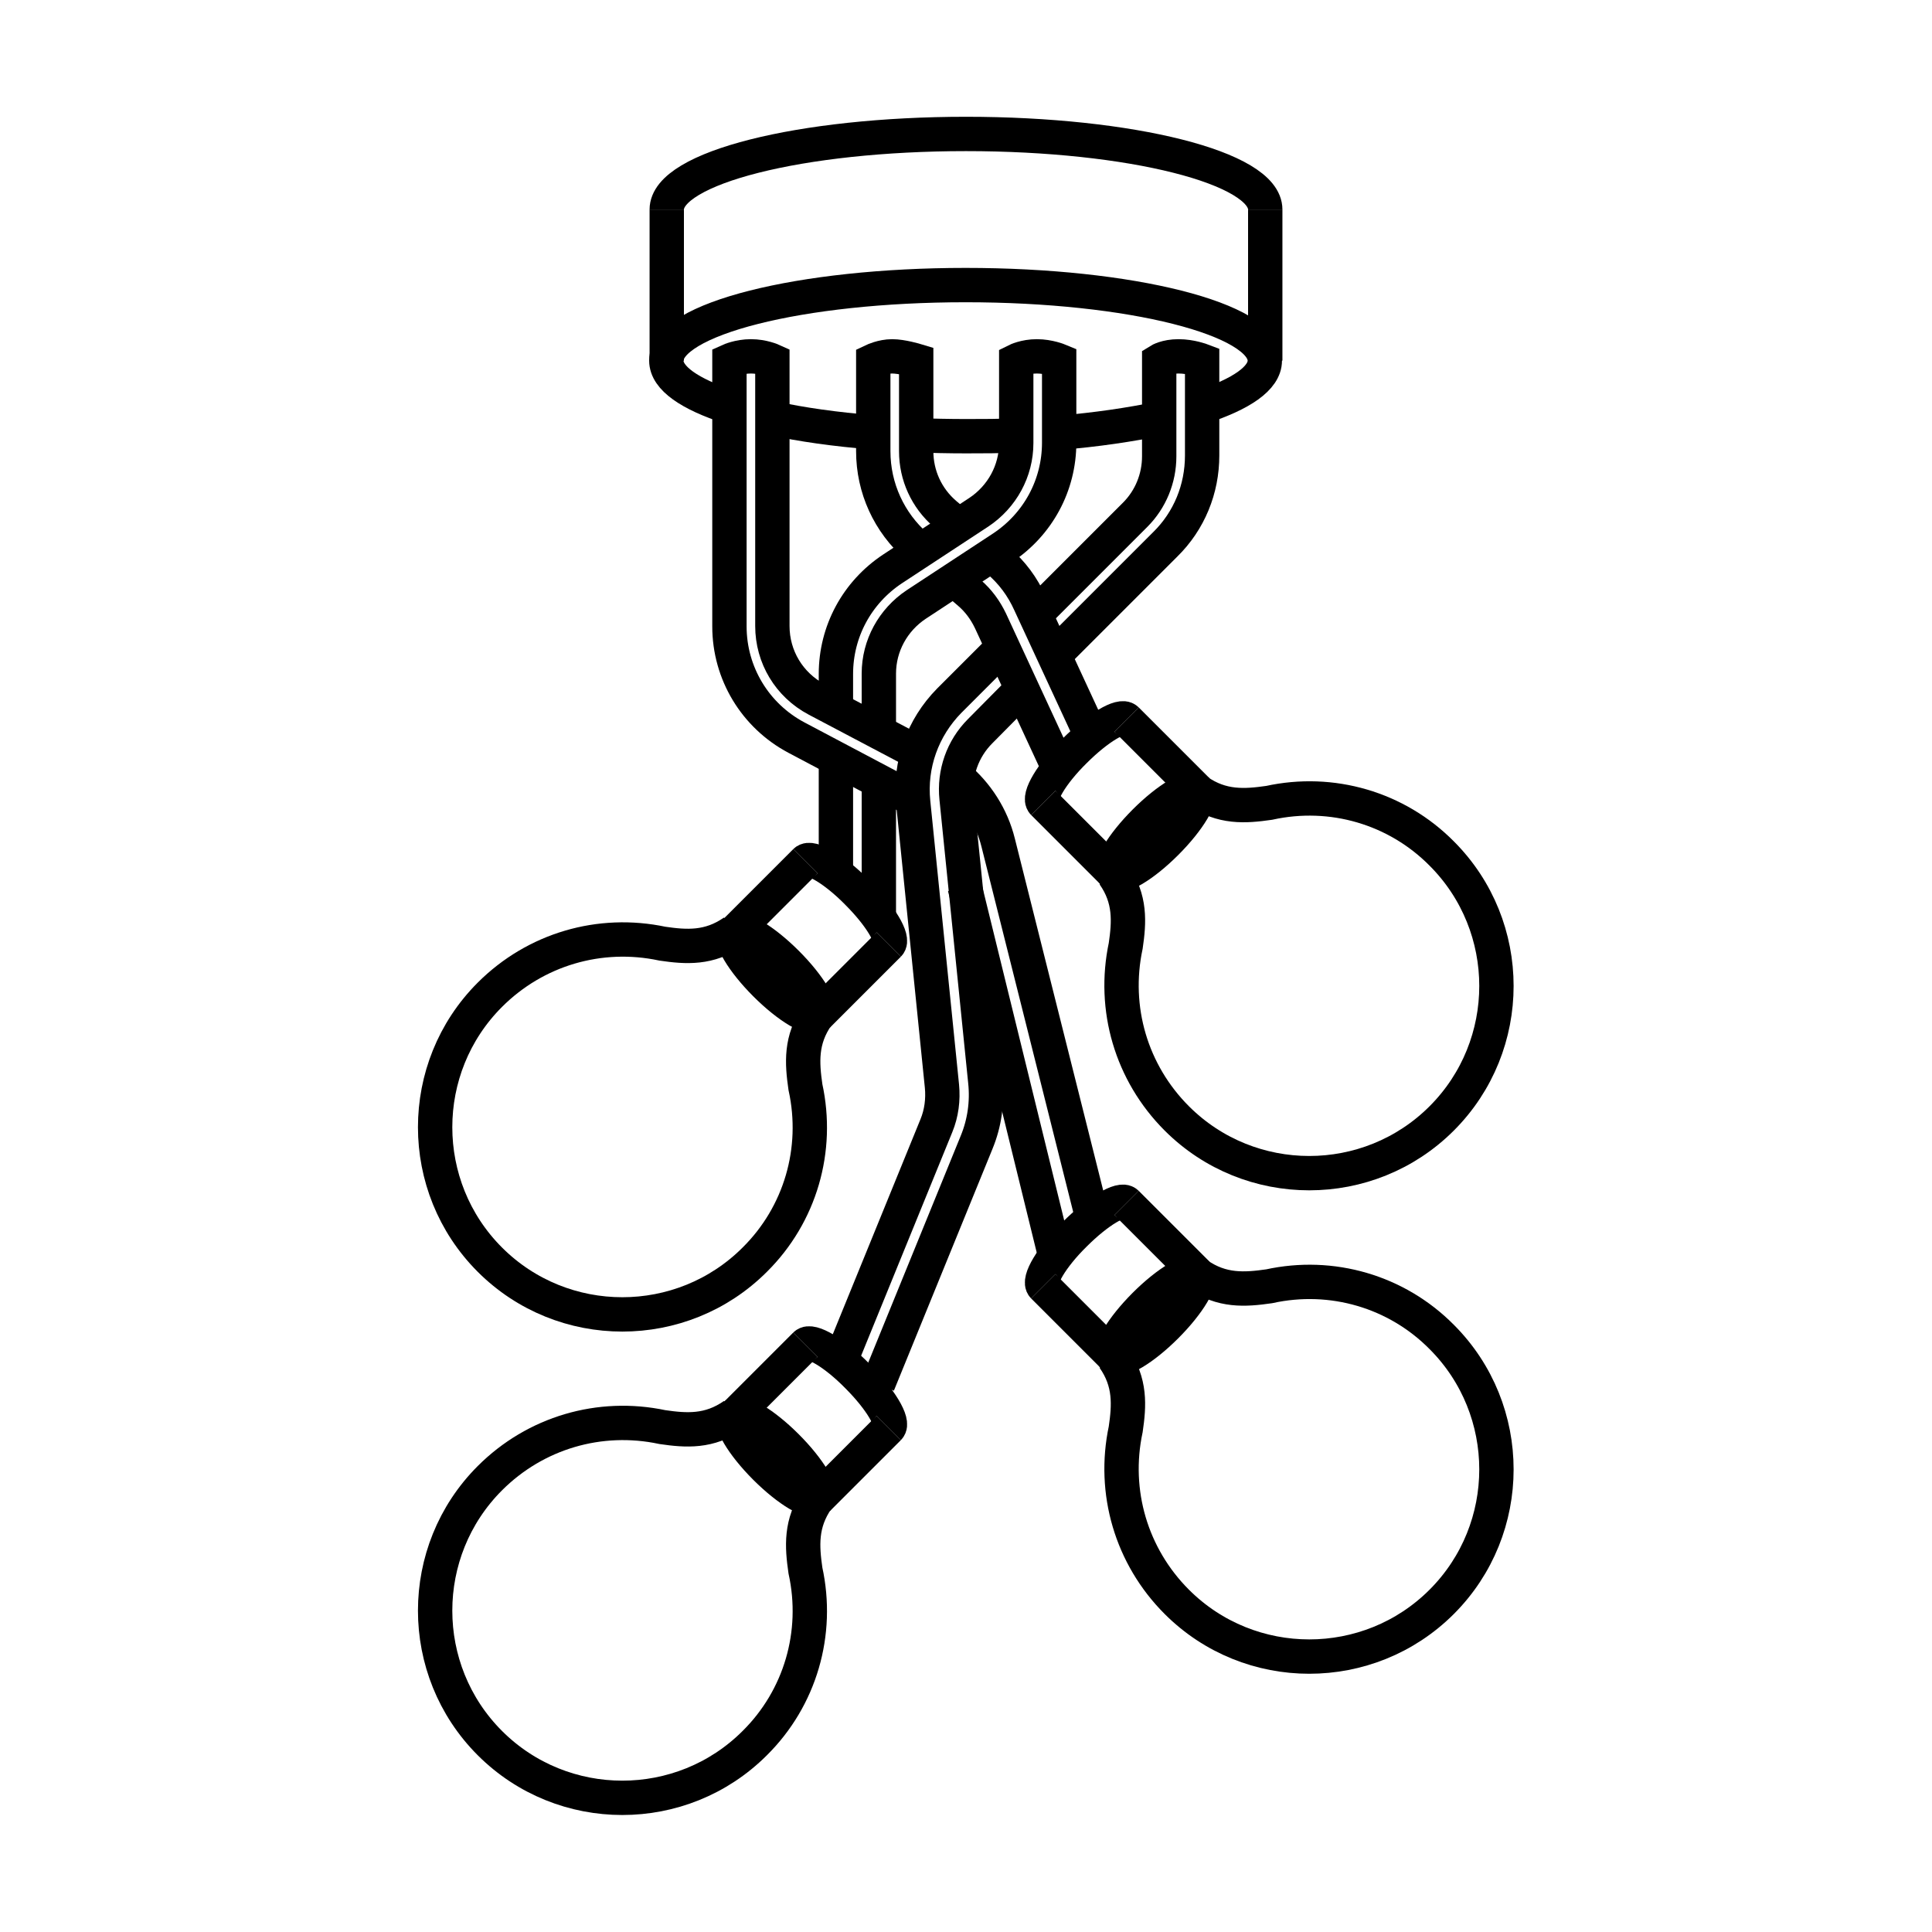
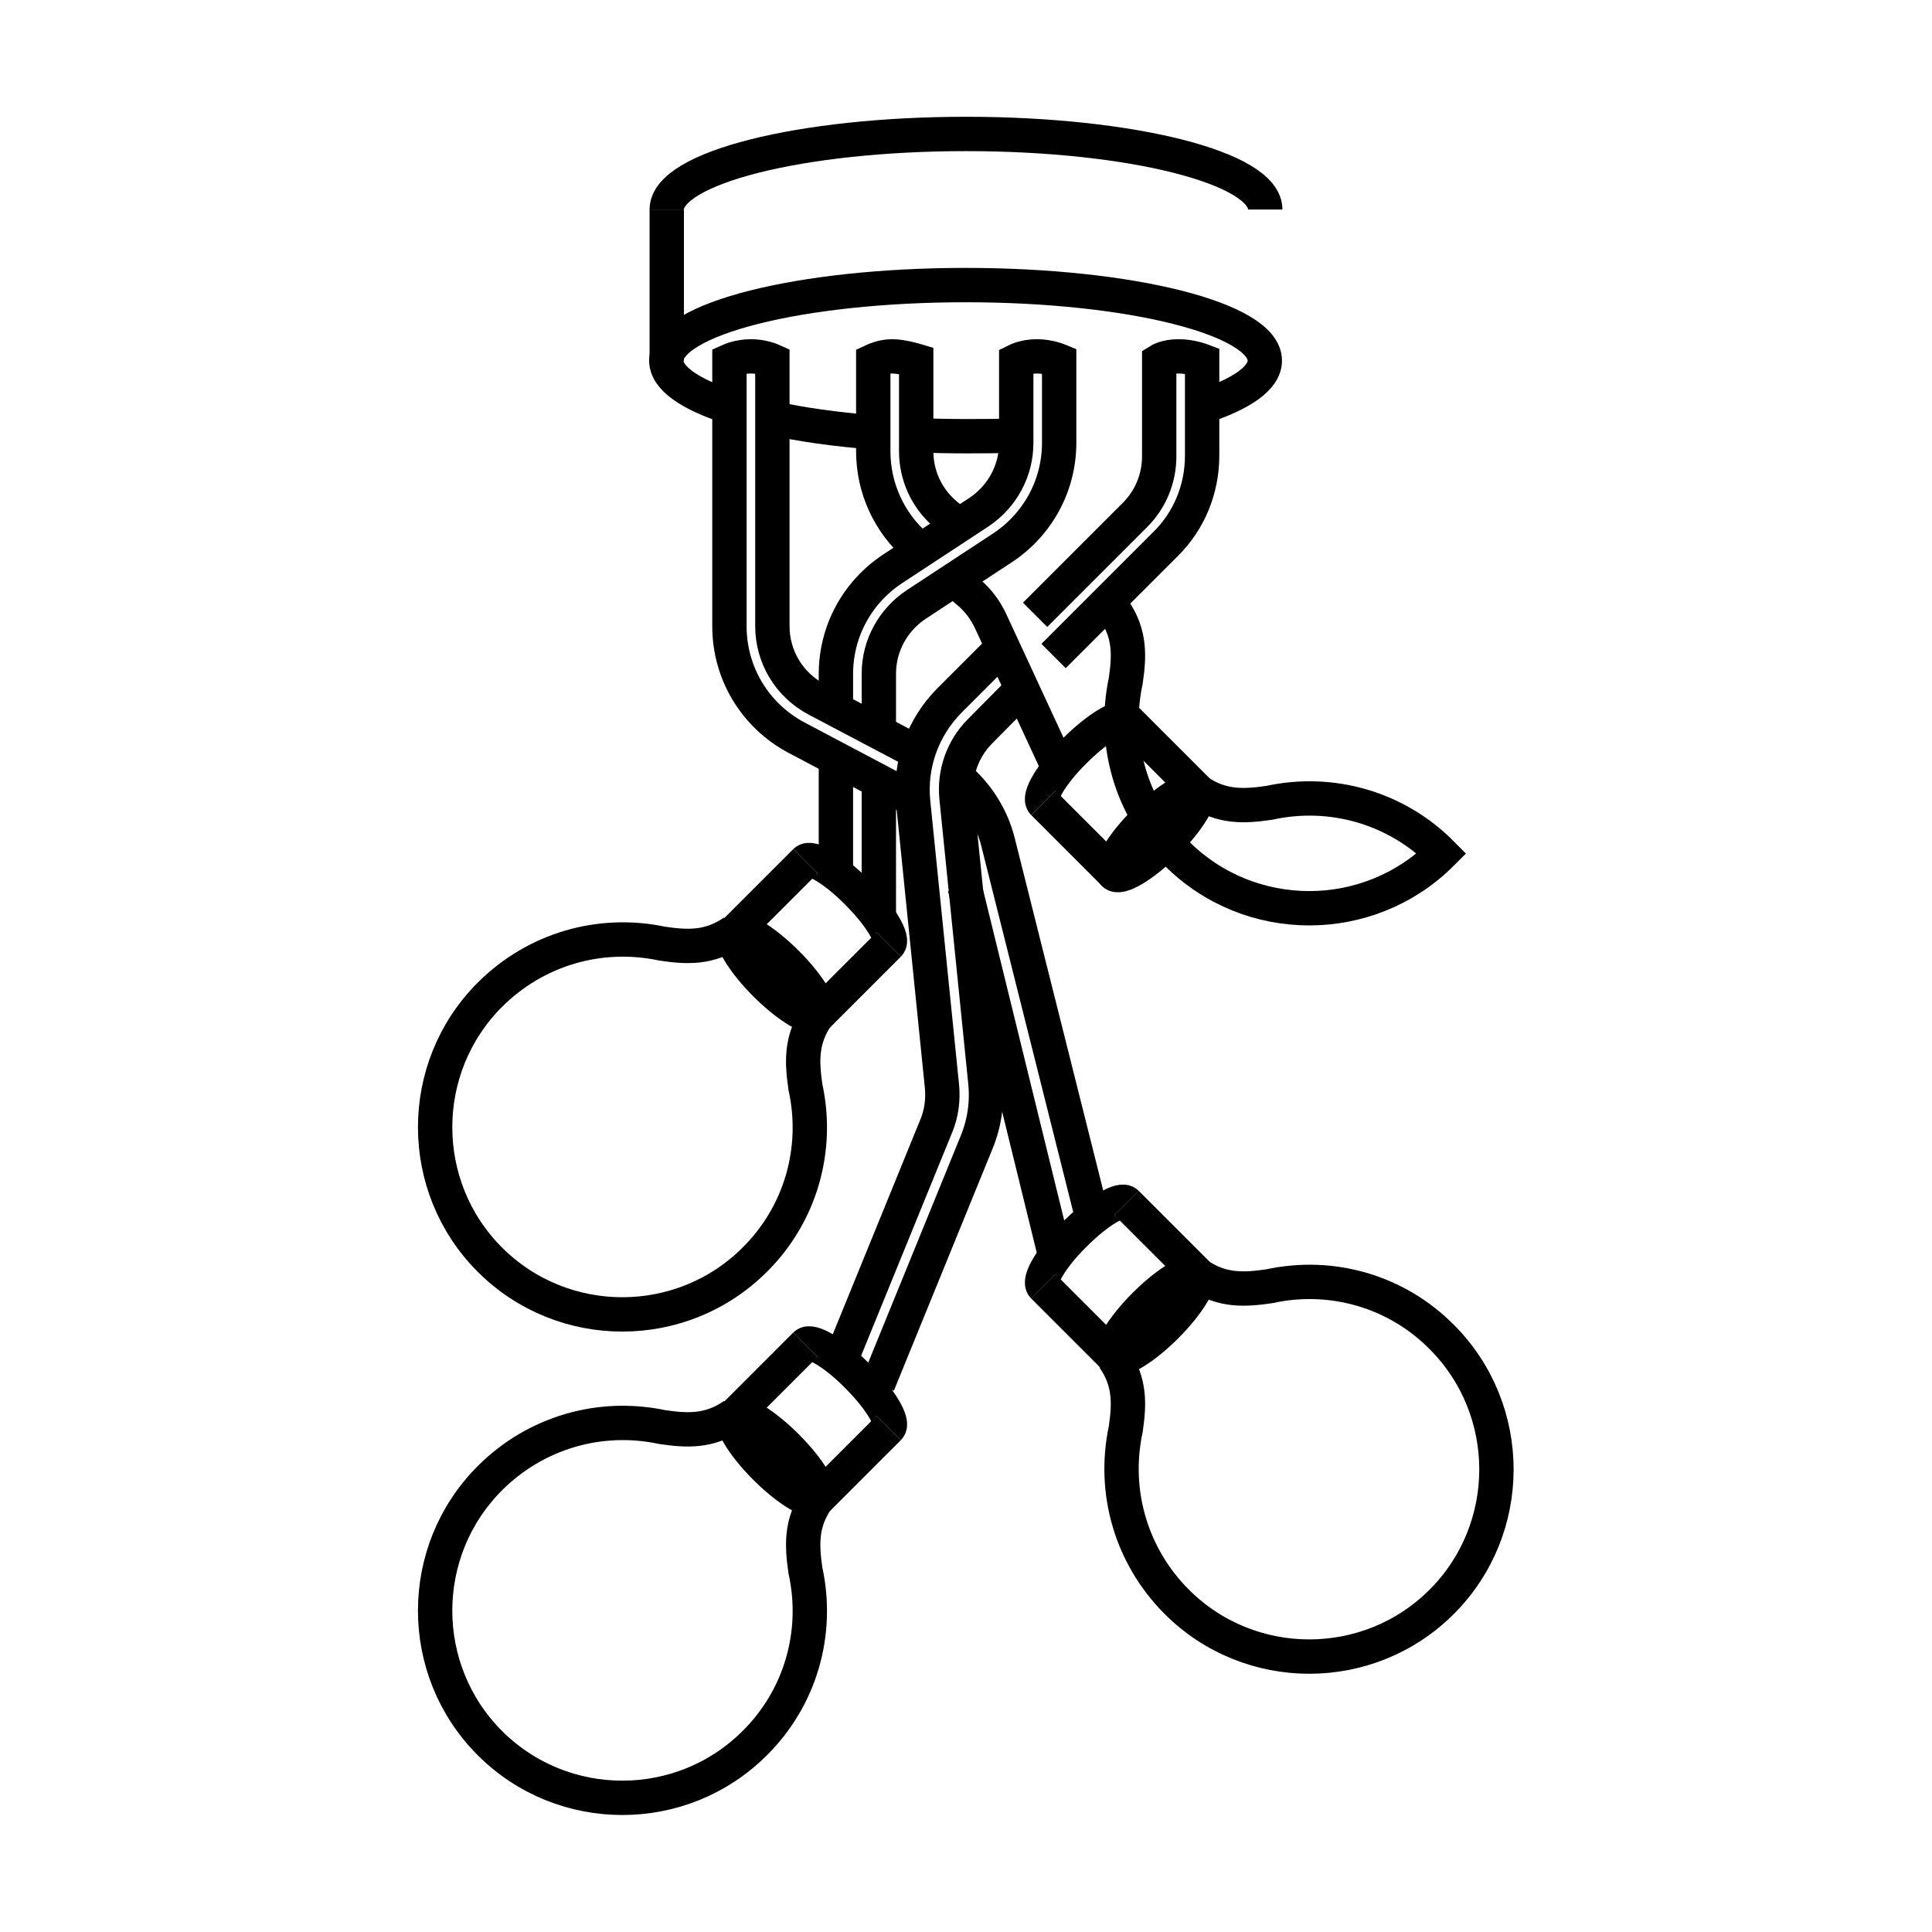
<svg xmlns="http://www.w3.org/2000/svg" version="1.1" id="Livello_1" x="0px" y="0px" viewBox="0 0 450 450" style="enable-background:new 0 0 450 450;" xml:space="preserve">
  <style type="text/css">
	.st0{fill:none;stroke:#000000;stroke-width:8;stroke-miterlimit:10;}
	.st1{fill:none;stroke:#000000;stroke-width:8;stroke-linecap:round;stroke-miterlimit:10;}
</style>
  <g>
    <g>
      <path class="st0" d="M155.3,48.8c0-9.7,31.2-17.6,69.7-17.6s69.7,7.9,69.7,17.6" />
      <path class="st0" d="M169.9,94.8c-9.2-3-14.7-6.7-14.7-10.8c0-9.7,31.2-17.6,69.7-17.6s69.7,7.9,69.7,17.6    c0,4.1-5.5,7.8-14.7,10.8" />
      <path class="st0" d="M203.3,100.7c-8.7-0.7-16.6-1.8-23.4-3.3" />
      <path class="st0" d="M236.7,101.4c-3.8,0.2-7.7,0.2-11.7,0.2c-4,0-7.9-0.1-11.7-0.2" />
-       <path class="st0" d="M270.1,97.5c-6.8,1.4-14.7,2.6-23.4,3.3" />
-       <line class="st0" x1="294.7" y1="48.8" x2="294.7" y2="84" />
      <line class="st0" x1="155.3" y1="48.8" x2="155.3" y2="84" />
    </g>
    <g>
      <g>
        <g>
          <path class="st0" d="M243,299.6c-1.3-1.3,1.9-6.8,7.3-12.1c5.4-5.4,10.8-8.6,12.1-7.3" />
          <ellipse transform="matrix(0.707 -0.707 0.707 0.707 -137.831 280.127)" class="st0" cx="269.2" cy="306.4" rx="13.7" ry="3.5" />
          <g>
            <line class="st0" x1="262.4" y1="280.2" x2="278.9" y2="296.7" />
            <line class="st0" x1="243" y1="299.6" x2="259.5" y2="316.1" />
          </g>
        </g>
        <path class="st0" d="M278.9,296.8c5.7,4,11.1,3.6,16.7,2.8c14.6-3.2,29.7,1.2,40.2,11.8c17,17,17,44.7,0,61.7     c-17,17-44.7,17-61.7,0c-10.6-10.6-15-25.6-11.9-40.2c0.8-5.5,1.2-10.9-2.8-16.6" />
      </g>
      <g>
        <g>
          <path class="st0" d="M243,187c-1.3-1.3,1.9-6.8,7.3-12.1c5.4-5.4,10.8-8.6,12.1-7.3" />
          <ellipse transform="matrix(0.707 -0.707 0.707 0.707 -58.199 247.143)" class="st0" cx="269.2" cy="193.8" rx="13.7" ry="3.5" />
          <g>
            <line class="st0" x1="262.4" y1="167.6" x2="278.9" y2="184.1" />
            <line class="st0" x1="243" y1="187" x2="259.5" y2="203.5" />
          </g>
        </g>
-         <path class="st0" d="M278.9,184.2c5.7,4,11.1,3.6,16.7,2.8c14.6-3.2,29.7,1.2,40.2,11.8c17,17,17,44.7,0,61.7     c-17,17-44.7,17-61.7,0c-10.6-10.6-15-25.6-11.9-40.2c0.8-5.5,1.2-10.9-2.8-16.6" />
+         <path class="st0" d="M278.9,184.2c5.7,4,11.1,3.6,16.7,2.8c14.6-3.2,29.7,1.2,40.2,11.8c-17,17-44.7,17-61.7,0c-10.6-10.6-15-25.6-11.9-40.2c0.8-5.5,1.2-10.9-2.8-16.6" />
      </g>
      <g>
        <g>
          <path class="st0" d="M187.6,200.6c1.3-1.3,6.8,1.9,12.1,7.3c5.4,5.4,8.6,10.8,7.3,12.1" />
          <ellipse transform="matrix(0.707 -0.707 0.707 0.707 -107.411 194.246)" class="st0" cx="180.8" cy="226.8" rx="3.5" ry="13.7" />
          <g>
            <line class="st0" x1="207" y1="220" x2="190.5" y2="236.5" />
            <line class="st0" x1="187.6" y1="200.6" x2="171.1" y2="217.1" />
          </g>
        </g>
        <path class="st0" d="M190.4,236.5c-4,5.7-3.6,11.1-2.8,16.7c3.2,14.6-1.2,29.7-11.8,40.2c-17,17-44.7,17-61.7,0     c-17-17-17-44.7,0-61.7c10.6-10.6,25.6-15,40.2-11.9c5.5,0.8,10.9,1.2,16.6-2.8" />
      </g>
      <g>
        <g>
          <path class="st0" d="M187.6,313.2c1.3-1.3,6.8,1.9,12.1,7.3c5.4,5.4,8.6,10.8,7.3,12.1" />
          <ellipse transform="matrix(0.707 -0.707 0.707 0.707 -187.043 227.231)" class="st0" cx="180.8" cy="339.4" rx="3.5" ry="13.7" />
          <g>
            <line class="st0" x1="207" y1="332.6" x2="190.5" y2="349.1" />
            <line class="st0" x1="187.6" y1="313.2" x2="171.1" y2="329.7" />
          </g>
        </g>
        <path class="st0" d="M190.4,349.1c-4,5.7-3.6,11.1-2.8,16.7c3.2,14.6-1.2,29.7-11.8,40.2c-17,17-44.7,17-61.7,0     c-17-17-17-44.7,0-61.7c10.6-10.6,25.6-15,40.2-11.9c5.5,0.8,10.9,1.2,16.6-2.8" />
      </g>
    </g>
    <g>
      <path class="st0" d="M222.8,180.9c4.7,3.9,8.2,9.3,9.7,15.4l22.6,90" />
      <path class="st0" d="M213.1,186.4l-27.6-14.6c-9.6-5.1-15.6-15-15.6-25.9V84c0,0,2.2-1,5-1s5,1,5,1v61.8c0,7.2,3.9,13.7,10.3,17.1    l23.7,12.5" />
      <line class="st0" x1="245.8" y1="292.6" x2="224.7" y2="206.6" />
    </g>
    <g>
-       <path class="st0" d="M231,129.3l1.5,1.3c3.2,2.7,5.7,6.1,7.4,9.9l15,32.4" />
      <path class="st0" d="M214.5,128.2l-1-0.9c-6.4-5.6-10.1-13.6-10.1-22.2V84c0,0,2.1-1,4.4-1c2.3,0,5.6,1,5.6,1v21.1    c0,5.6,2.4,10.9,6.7,14.6l3.2,2.7" />
      <path class="st0" d="M245.7,177l-15-32.4c-1.2-2.5-2.8-4.7-4.9-6.5l-3.6-3.1" />
    </g>
    <g>
      <line class="st0" x1="204.7" y1="181.9" x2="204.7" y2="214.3" />
      <path class="st0" d="M194.7,165.3V157c0-9.9,4.9-19,13.2-24.5l20.1-13.2c5.4-3.6,8.7-9.6,8.7-16.1V84c0,0,2-1,4.8-1    c2.8,0,5.2,1,5.2,1v19.1c0,9.9-4.9,19-13.2,24.5l-20.1,13.2c-5.4,3.6-8.7,9.6-8.7,16.1v13.6" />
      <line class="st0" x1="194.7" y1="203.4" x2="194.7" y2="176.6" />
    </g>
    <g>
      <path class="st0" d="M238.1,160.4l-9.8,9.9c-4.1,4.1-6.1,9.8-5.5,15.6l6.7,66.1c0.5,4.8-0.2,9.6-2,14l-23,56.4" />
      <path class="st0" d="M241.1,143.2l23.3-23.3c3.6-3.6,5.6-8.5,5.6-13.6V84c0,0,1.6-1,4.5-1s5.5,1,5.5,1v22.1c0,7.8-3,15.2-8.6,20.7    l-26,26" />
      <path class="st0" d="M195.1,318.6l23-56.4c1.2-2.9,1.6-6.1,1.3-9.2l-6.7-66.1c-0.9-8.8,2.2-17.4,8.4-23.7l12.4-12.4" />
    </g>
  </g>
</svg>